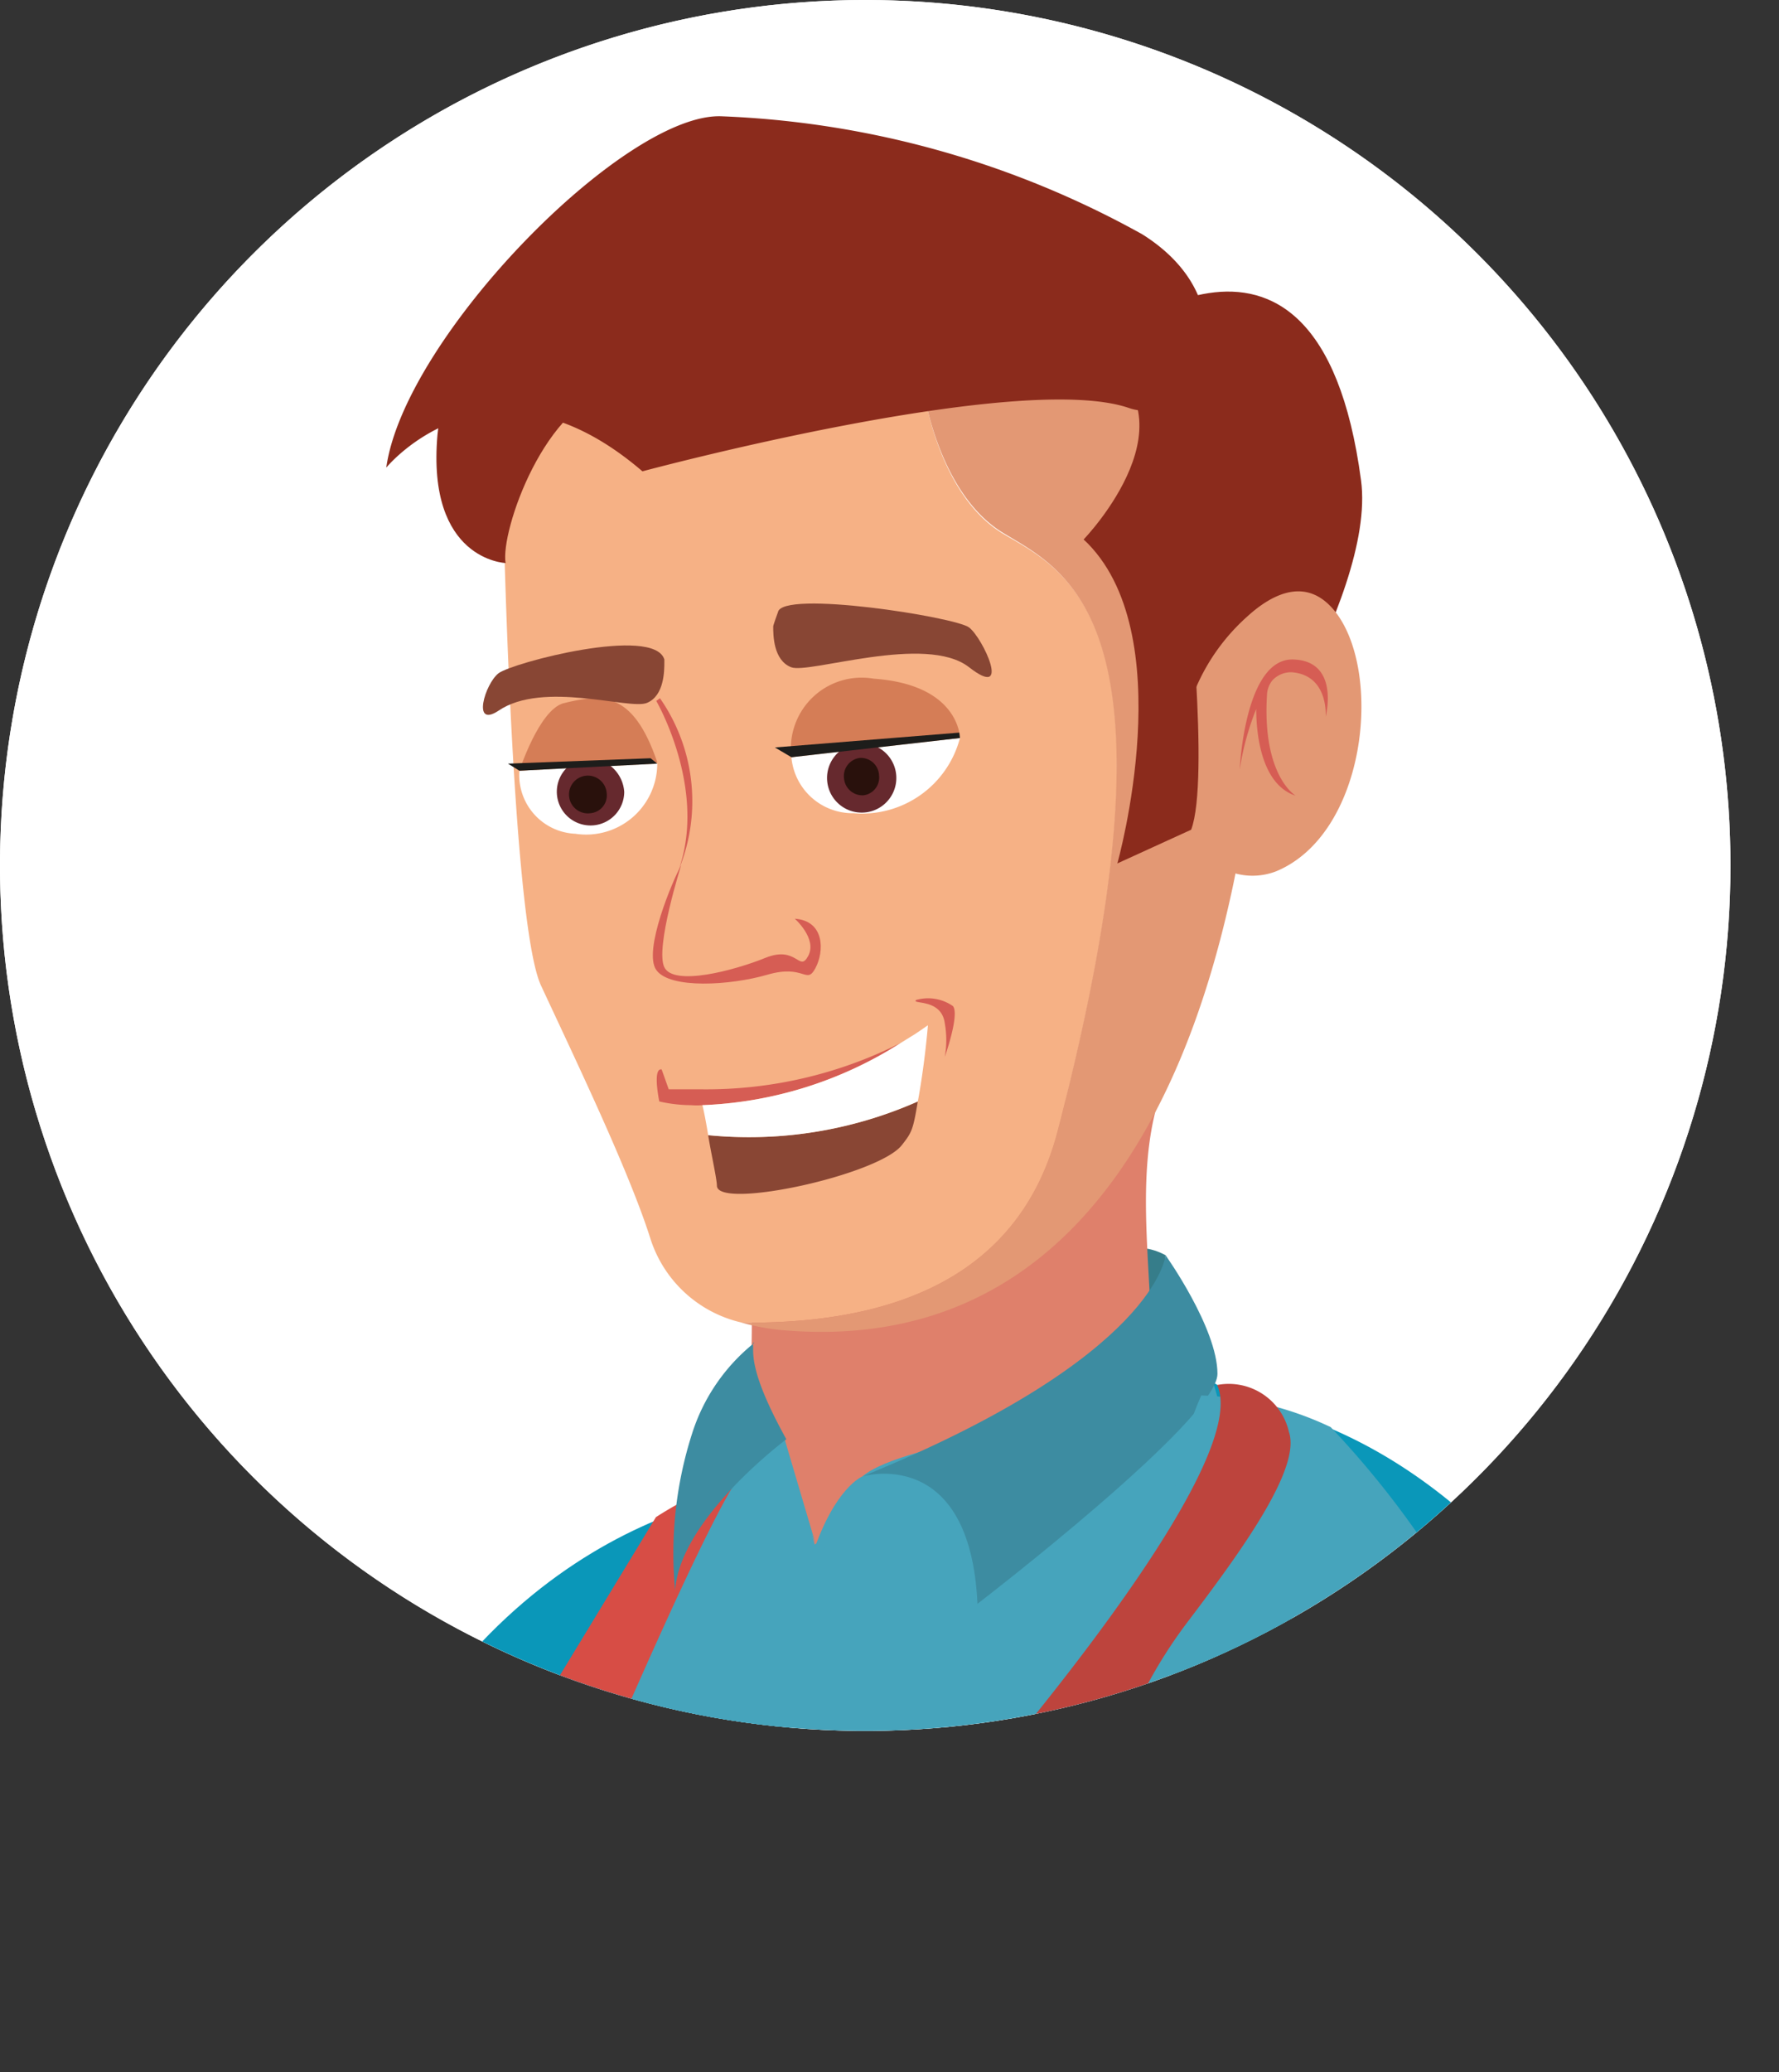
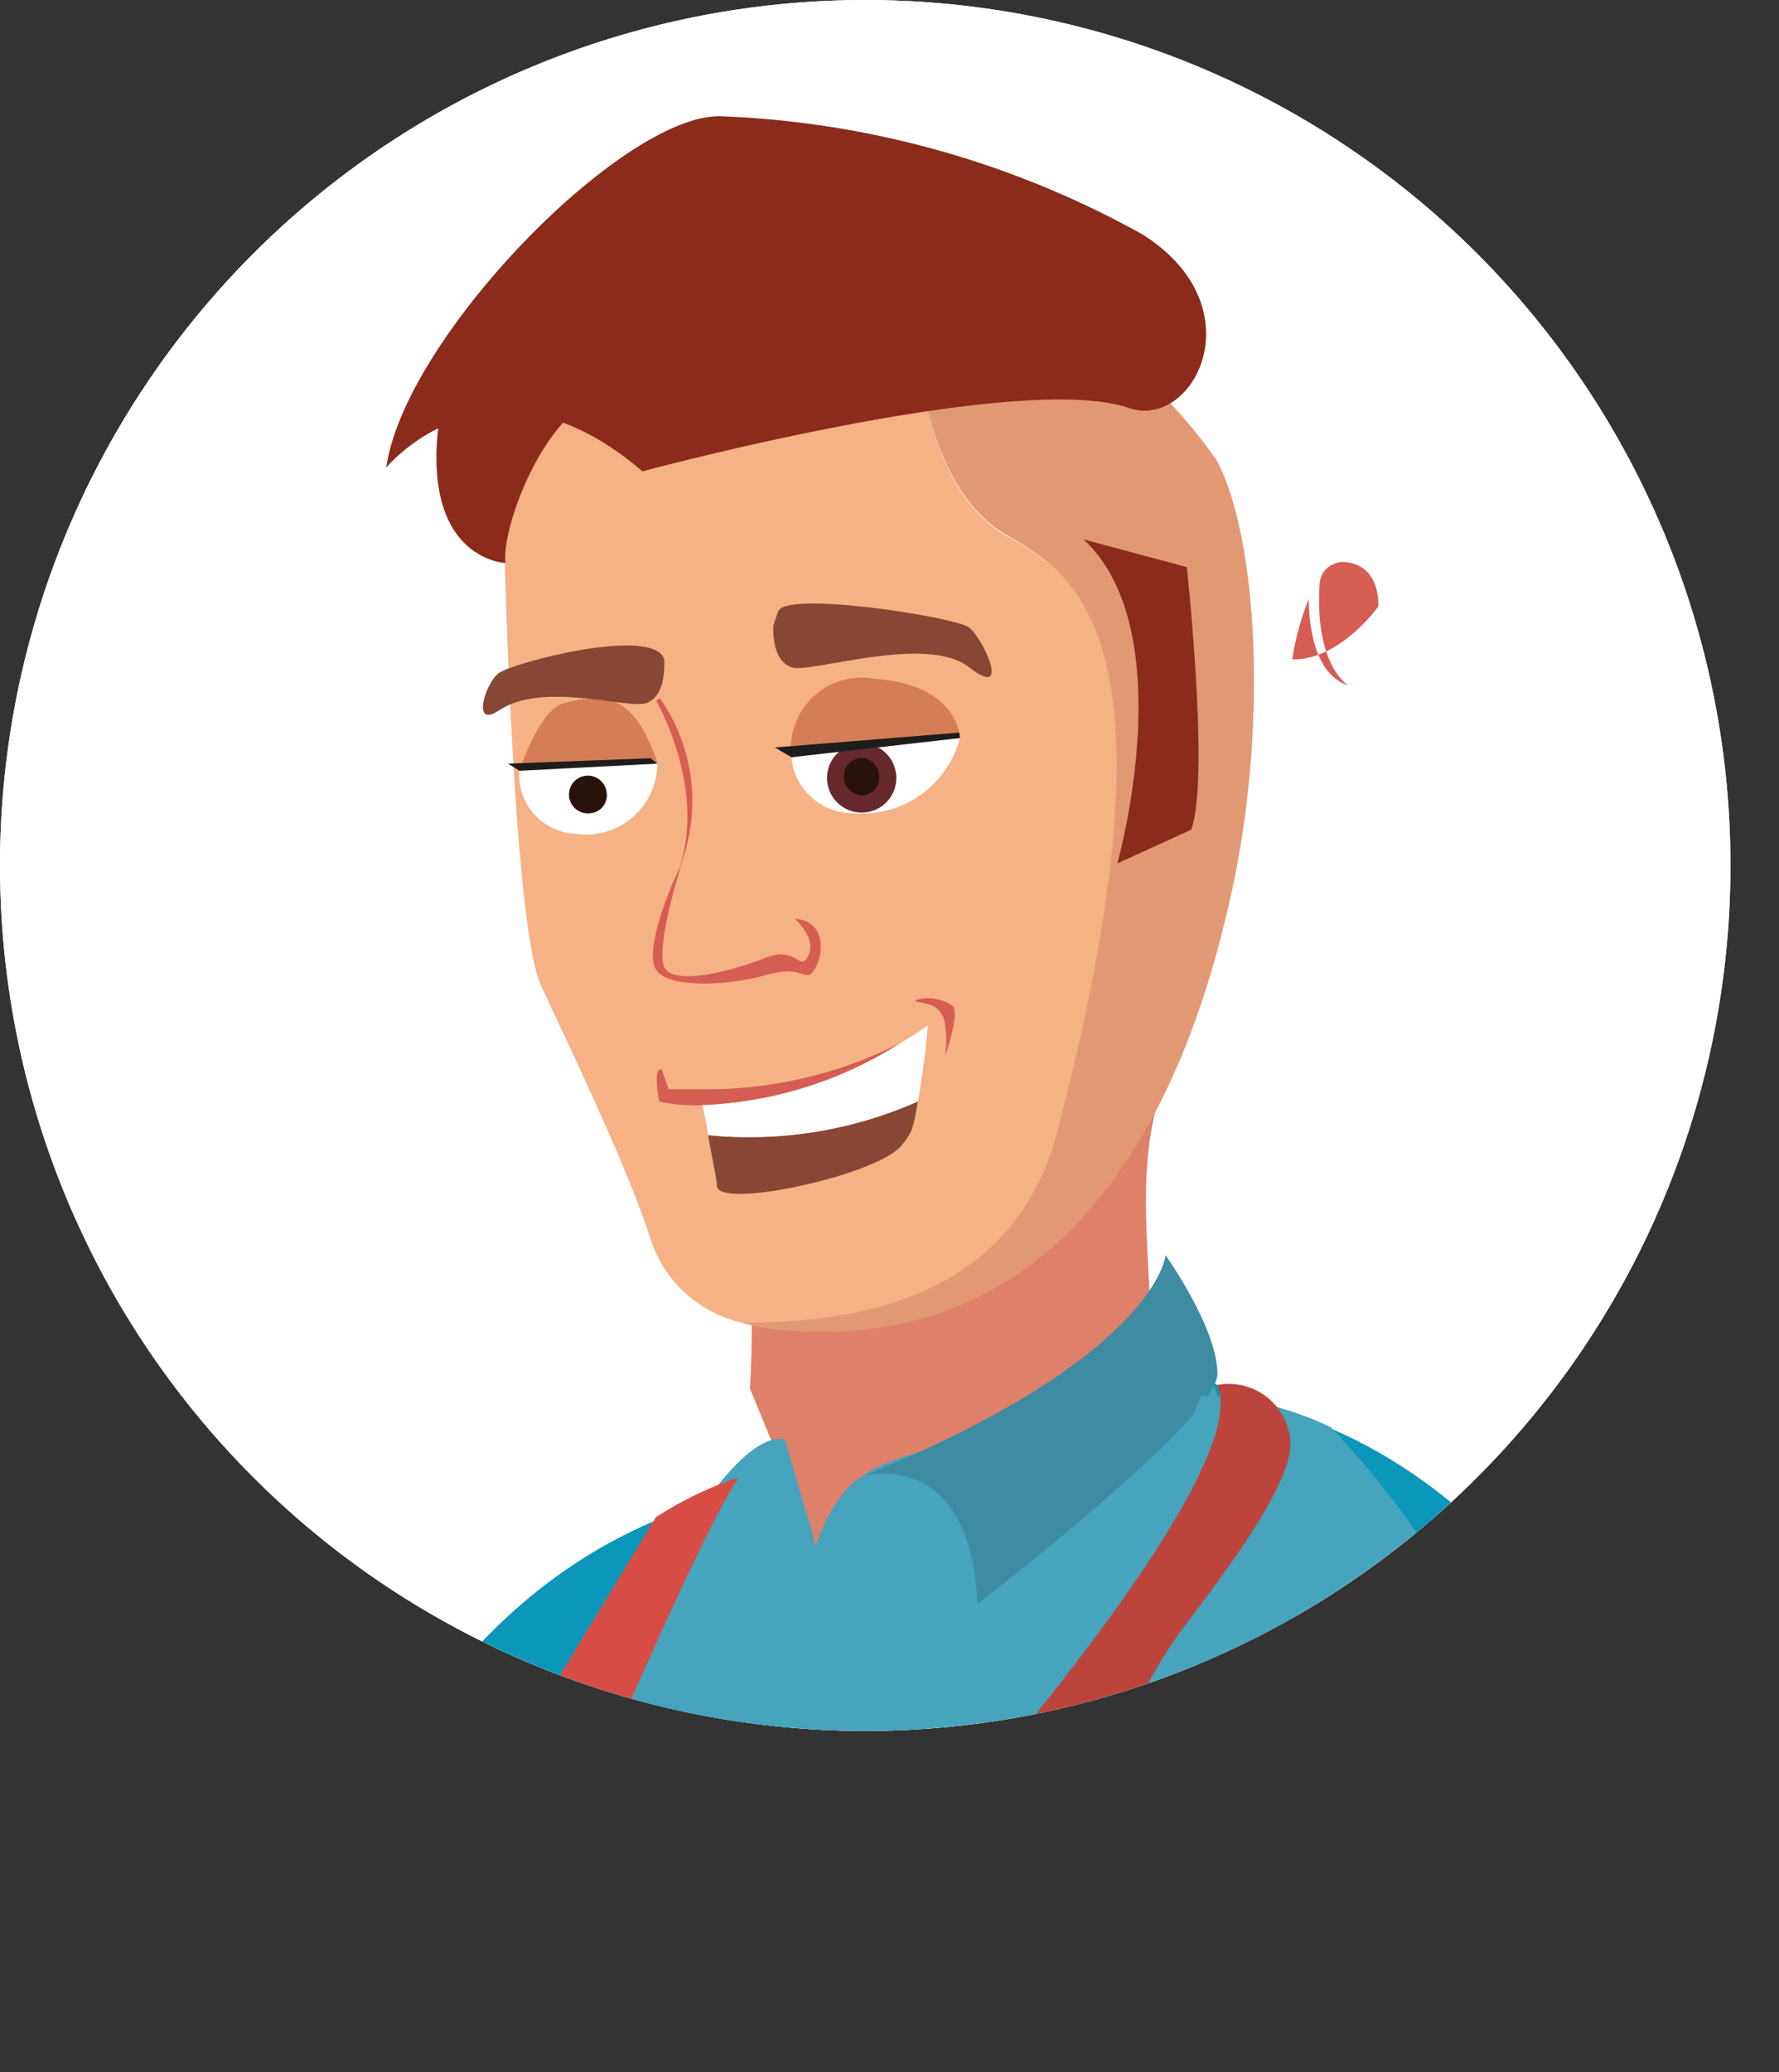
<svg xmlns="http://www.w3.org/2000/svg" viewBox="0 0 52.78 61.46">
  <rect x="0" y="0" width="52.78" height="61.46" fill="#333333" stroke="none" />
  <defs>
    <style>.cls-1{fill:#fff;}.cls-2{clip-path:url(#clip-path);}.cls-3{fill:#367d8a;}.cls-4{fill:#df806b;}.cls-5{fill:#e39874;}.cls-6{fill:#0a97b9;}.cls-7{fill:#46a4bc;}.cls-8{fill:#3d8ca1;}.cls-9{fill:#f6b185;}.cls-10{fill:#66292e;}.cls-11{fill:#29110c;}.cls-12{fill:#d57d56;}.cls-13{fill:#1d1d1b;}.cls-14{fill:#8b2b1c;}.cls-15{fill:#d65d54;}.cls-16{fill:#884634;}.cls-17{fill:#894634;}.cls-18{fill:#d74d45;}.cls-19{fill:#bd443d;}</style>
    <clipPath id="clip-path">
      <path class="cls-1" d="M51.34,25.67A25.67,25.67,0,1,1,25.67,0,25.67,25.67,0,0,1,51.34,25.67Z" />
    </clipPath>
  </defs>
  <title>Char7</title>
  <g id="Layer_2" data-name="Layer 2">
    <g id="Page_2" data-name="Page 2">
      <path class="cls-1" d="M51.34,25.67A25.67,25.67,0,1,1,25.67,0,25.67,25.67,0,0,1,51.34,25.67Z" />
      <g class="cls-2">
        <path class="cls-1" d="M51.34,25.67A25.67,25.67,0,1,1,25.67,0,25.67,25.67,0,0,1,51.34,25.67Z" />
-         <path class="cls-3" d="M31.18,38.85c.11,0,1.6-2.59,3.4-1.62l-.18,2.14Z" />
        <path class="cls-4" d="M22.25,37.26a35.33,35.33,0,0,1,0,3.93l1.93,4.68S34,43.5,34.14,40.79s-.55-5.69.26-8.26S22.25,37.26,22.25,37.26Z" />
        <path class="cls-5" d="M16.09,61.46c-.26-5.41-3.55-2.63-5.83,0Z" />
        <path class="cls-6" d="M19.55,61.46c3-5.32,5.44-12.63,3.79-17.32,0,0-7.54.1-12.17,9-2,3.93-3.25,6.61-4,8.35Z" />
        <path class="cls-6" d="M38.39,59.44l1,.69s0,.48-.08,1.33h2.4c.06-1.13.1-1.77.1-1.77l-1-.69c-.82-3.91-3.65-17.15-4.69-17.92-.32-.24-1.26,0-2.49.4l.07,0C34.74,42.29,37.57,55.53,38.39,59.44Z" />
        <path class="cls-7" d="M39.27,61.46c0-.85.08-1.33.08-1.33l-1-.69c-.82-3.91-1.58-18.14-2.62-18.91,0,0-2.12,1-2.14.95a93.24,93.24,0,0,0-9.42,4.33L24,45.15l-.09-.23-.81-1.23H21.63l-.72.85-.17.2-.22-.14c-3.44,2.54-5.46,9-6.61,16.86Z" />
        <path class="cls-7" d="M25.59,43.79s-.82.32-1.48,2.3L33,42S26.75,42.77,25.59,43.79Z" />
        <path class="cls-8" d="M25.59,43.79s3.19-.95,3.41,3.78c0,0,7.12-5.46,7.12-6.82s-1.54-3.52-1.54-3.52S34.34,40.23,25.59,43.79Z" />
        <path class="cls-7" d="M23.28,42.69l.94,3.18s-1.1-3.83-4.1-.06C20.12,45.81,22,42.44,23.28,42.69Z" />
        <path class="cls-9" d="M31.39,33.53c-1.1,4.25-4.73,5.75-9.38,5.7a3.71,3.71,0,0,1-2.71-2.48c-.63-2-2.26-5.39-3.25-7.52-.9-1.95-1.14-15-1.14-15,5.28-8.94,11.82-7.76,16.25-5.08-2.15,1.45-3.73,2.55-3.73,2.55s.44,3,2.33,4.13S35.33,18.39,31.39,33.53Z" />
        <path class="cls-5" d="M36.52,26.55c-1.06,4.81-4,13.57-13.09,12.92A6.8,6.8,0,0,1,22,39.23c4.65.05,8.28-1.45,9.38-5.7,3.94-15.14.25-16.58-1.63-17.73s-2.33-4.13-2.33-4.13,1.58-1.1,3.73-2.55a15.68,15.68,0,0,1,4.94,4.52C37.32,15.94,37.63,21.58,36.52,26.55Z" />
        <path class="cls-1" d="M15.41,22.86a1.74,1.74,0,0,0,1.66,1.87,2.11,2.11,0,0,0,2.43-2.08Z" />
        <path class="cls-1" d="M23.48,22.46a1.82,1.82,0,0,0,1.84,1.66,3,3,0,0,0,3.16-2.23Z" />
-         <path class="cls-10" d="M18.52,23.49a1,1,0,1,1-1.11-1A1.07,1.07,0,0,1,18.52,23.49Z" />
        <path class="cls-11" d="M18,23.53a.53.53,0,0,1-.48.59.56.56,0,1,1,.48-.59Z" />
        <path class="cls-10" d="M26.59,23a1,1,0,1,1-2.05.15A1,1,0,1,1,26.59,23Z" />
        <path class="cls-11" d="M26.08,23a.53.53,0,0,1-.47.59.55.55,0,0,1-.57-.51.54.54,0,0,1,.48-.6A.54.54,0,0,1,26.08,23Z" />
        <path class="cls-12" d="M15.41,22.86s.58-1.79,1.3-2c1.11-.27,2.06-.41,2.79,1.75Z" />
        <path class="cls-12" d="M23.48,22.46a2.1,2.1,0,0,1,2.44-2.33c2.56.18,2.56,1.76,2.56,1.76S24.21,22.32,23.48,22.46Z" />
        <polygon class="cls-13" points="22.99 22.17 23.48 22.46 28.48 21.89 28.46 21.73 22.99 22.17" />
        <polygon class="cls-13" points="15.41 22.86 15.07 22.65 19.3 22.49 19.5 22.65 15.41 22.86" />
        <path class="cls-14" d="M21.43,3.45C18.56,3.3,12,10,11.46,13.87c0,0,3.08-3.77,7.6.11,0,0,11.15-3,14.43-1.88,1.93.67,3.82-3,.4-5.15A27.87,27.87,0,0,0,21.43,3.45Z" />
-         <path class="cls-14" d="M32.15,16s3.6-3.72.18-5.53c0,0,6.75-6,8.05,3.78.47,3.52-4.14,10.15-4.14,10.15S34.71,17.88,32.15,16Z" />
        <path class="cls-14" d="M15,16.7c-.16-.93,1.18-4.83,3.31-5.16s-5-2.38-5.33,1.35S15,16.7,15,16.7Z" />
        <path class="cls-15" d="M20.21,25.66c-.24.43-1.14,2.54-.74,3.11s2.2.46,3.3.14,1.15.31,1.42-.19.28-1.41-.61-1.47c0,0,.67.59.4,1.1s-.33-.32-1.27.06-2.72.85-3,.28S20.21,25.66,20.21,25.66Z" />
        <path class="cls-15" d="M19.47,20.79s1.51,2.59.67,5a5.34,5.34,0,0,0-.56-5.08Z" />
        <path class="cls-16" d="M19.71,19.56v.08c0,.25,0,1-.52,1.21s-3.08-.67-4.4.23c-.8.53-.4-.8,0-1.11S19.4,18.55,19.71,19.56Z" />
        <path class="cls-16" d="M23.08,18.16s-.14.38-.14.42c0,.25,0,1,.53,1.21s4-1,5.28,0,.41-.87,0-1.18S23.19,17.49,23.08,18.16Z" />
-         <path class="cls-5" d="M35,23a6,6,0,0,1,2-4.71c.81-.74,1.81-1.17,2.62-.14,1.41,1.81.92,6.57-1.75,7.69a1.94,1.94,0,0,1-2.55-1.19A5.68,5.68,0,0,1,35,23Z" />
-         <path class="cls-15" d="M38.34,19.56c-1.42,0-1.56,3.27-1.56,3.27a8,8,0,0,1,.49-1.8c0,.71.14,2.24,1.17,2.57,0,0-1-.58-.85-3a.73.73,0,0,1,.16-.42l0,0a.75.75,0,0,1,.58-.24c1.1.09,1,1.32,1,1.32S39.77,19.58,38.34,19.56Z" />
+         <path class="cls-15" d="M38.34,19.56a8,8,0,0,1,.49-1.8c0,.71.14,2.24,1.17,2.57,0,0-1-.58-.85-3a.73.73,0,0,1,.16-.42l0,0a.75.75,0,0,1,.58-.24c1.1.09,1,1.32,1,1.32S39.77,19.58,38.34,19.56Z" />
        <path class="cls-14" d="M33.15,25.61s1.94-6.87-1-9.61l3.06.82s.69,6.3.13,7.79Z" />
        <path class="cls-15" d="M26.73,30.93a11.78,11.78,0,0,1-5.89,1.85,2,2,0,0,1-.34,0,4.31,4.31,0,0,1-.94-.11s-.21-1,.07-.95l.21.59s.26,0,.72,0h.24A12.78,12.78,0,0,0,26.73,30.93Z" />
        <path class="cls-15" d="M27.18,29.66c-.15.14.75-.06.85.69a2.84,2.84,0,0,1,0,1s.45-1.27.24-1.51A1.29,1.29,0,0,0,27.18,29.66Z" />
        <path class="cls-17" d="M27.23,32.67c-.14.83-.17.91-.47,1.29-.68.89-5.43,1.92-5.49,1.22,0-.21-.18-1-.26-1.51A12.36,12.36,0,0,0,27.23,32.67Z" />
        <path class="cls-1" d="M27.53,30.41s-.09,1.14-.3,2.26a12.36,12.36,0,0,1-6.22,1c-.06-.38-.13-.73-.17-.89a11.78,11.78,0,0,0,5.89-1.85l.29-.18c.17-.1.29-.19.38-.25Z" />
        <path class="cls-18" d="M19.46,45l-4.25,7,2,1.91s3.6-8.53,4.71-10.09A10.84,10.84,0,0,0,19.46,45Z" />
        <path class="cls-18" d="M26.89,61.46c.72-4.67,1.23-7.5,1.23-7.5C20.27,55,15.21,52,15.21,52a46,46,0,0,0-2.59,9.44Z" />
-         <path class="cls-8" d="M22.33,39.83c.07.22-.22.66,1,2.86,0,0-3.16,2.35-3.3,4.48a11.62,11.62,0,0,1,.5-4.64,5.62,5.62,0,0,1,1.85-2.7Z" />
        <path class="cls-9" d="M50,61.46l-.27-.62c-6.24-13.83-7.56-4.94-7.82.62Z" />
        <path class="cls-6" d="M48.9,61.46h3.88C52.13,59.67,51,57,49.19,53c-3-6.59-6.88-9.42-9.71-10.63A27.44,27.44,0,0,1,45.41,52C46.79,55.5,48,58.72,48.9,61.46Z" />
        <path class="cls-7" d="M48.9,61.46c-.94-2.74-2.11-6-3.49-9.47a27.44,27.44,0,0,0-5.93-9.66,9.73,9.73,0,0,0-3.84-.94c-2.22,5-.53,13.57,1.93,20.07Z" />
        <path class="cls-19" d="M26.89,61.46h4.76c.29-2.44.6-4.82.84-6.67a14.13,14.13,0,0,1,2.75-6.69c1.6-2.11,3.37-4.55,3-5.63a1.83,1.83,0,0,0-2.13-1.39c1.18,2.57-8,12.88-8,12.88S27.61,56.79,26.89,61.46Z" />
      </g>
    </g>
  </g>
</svg>